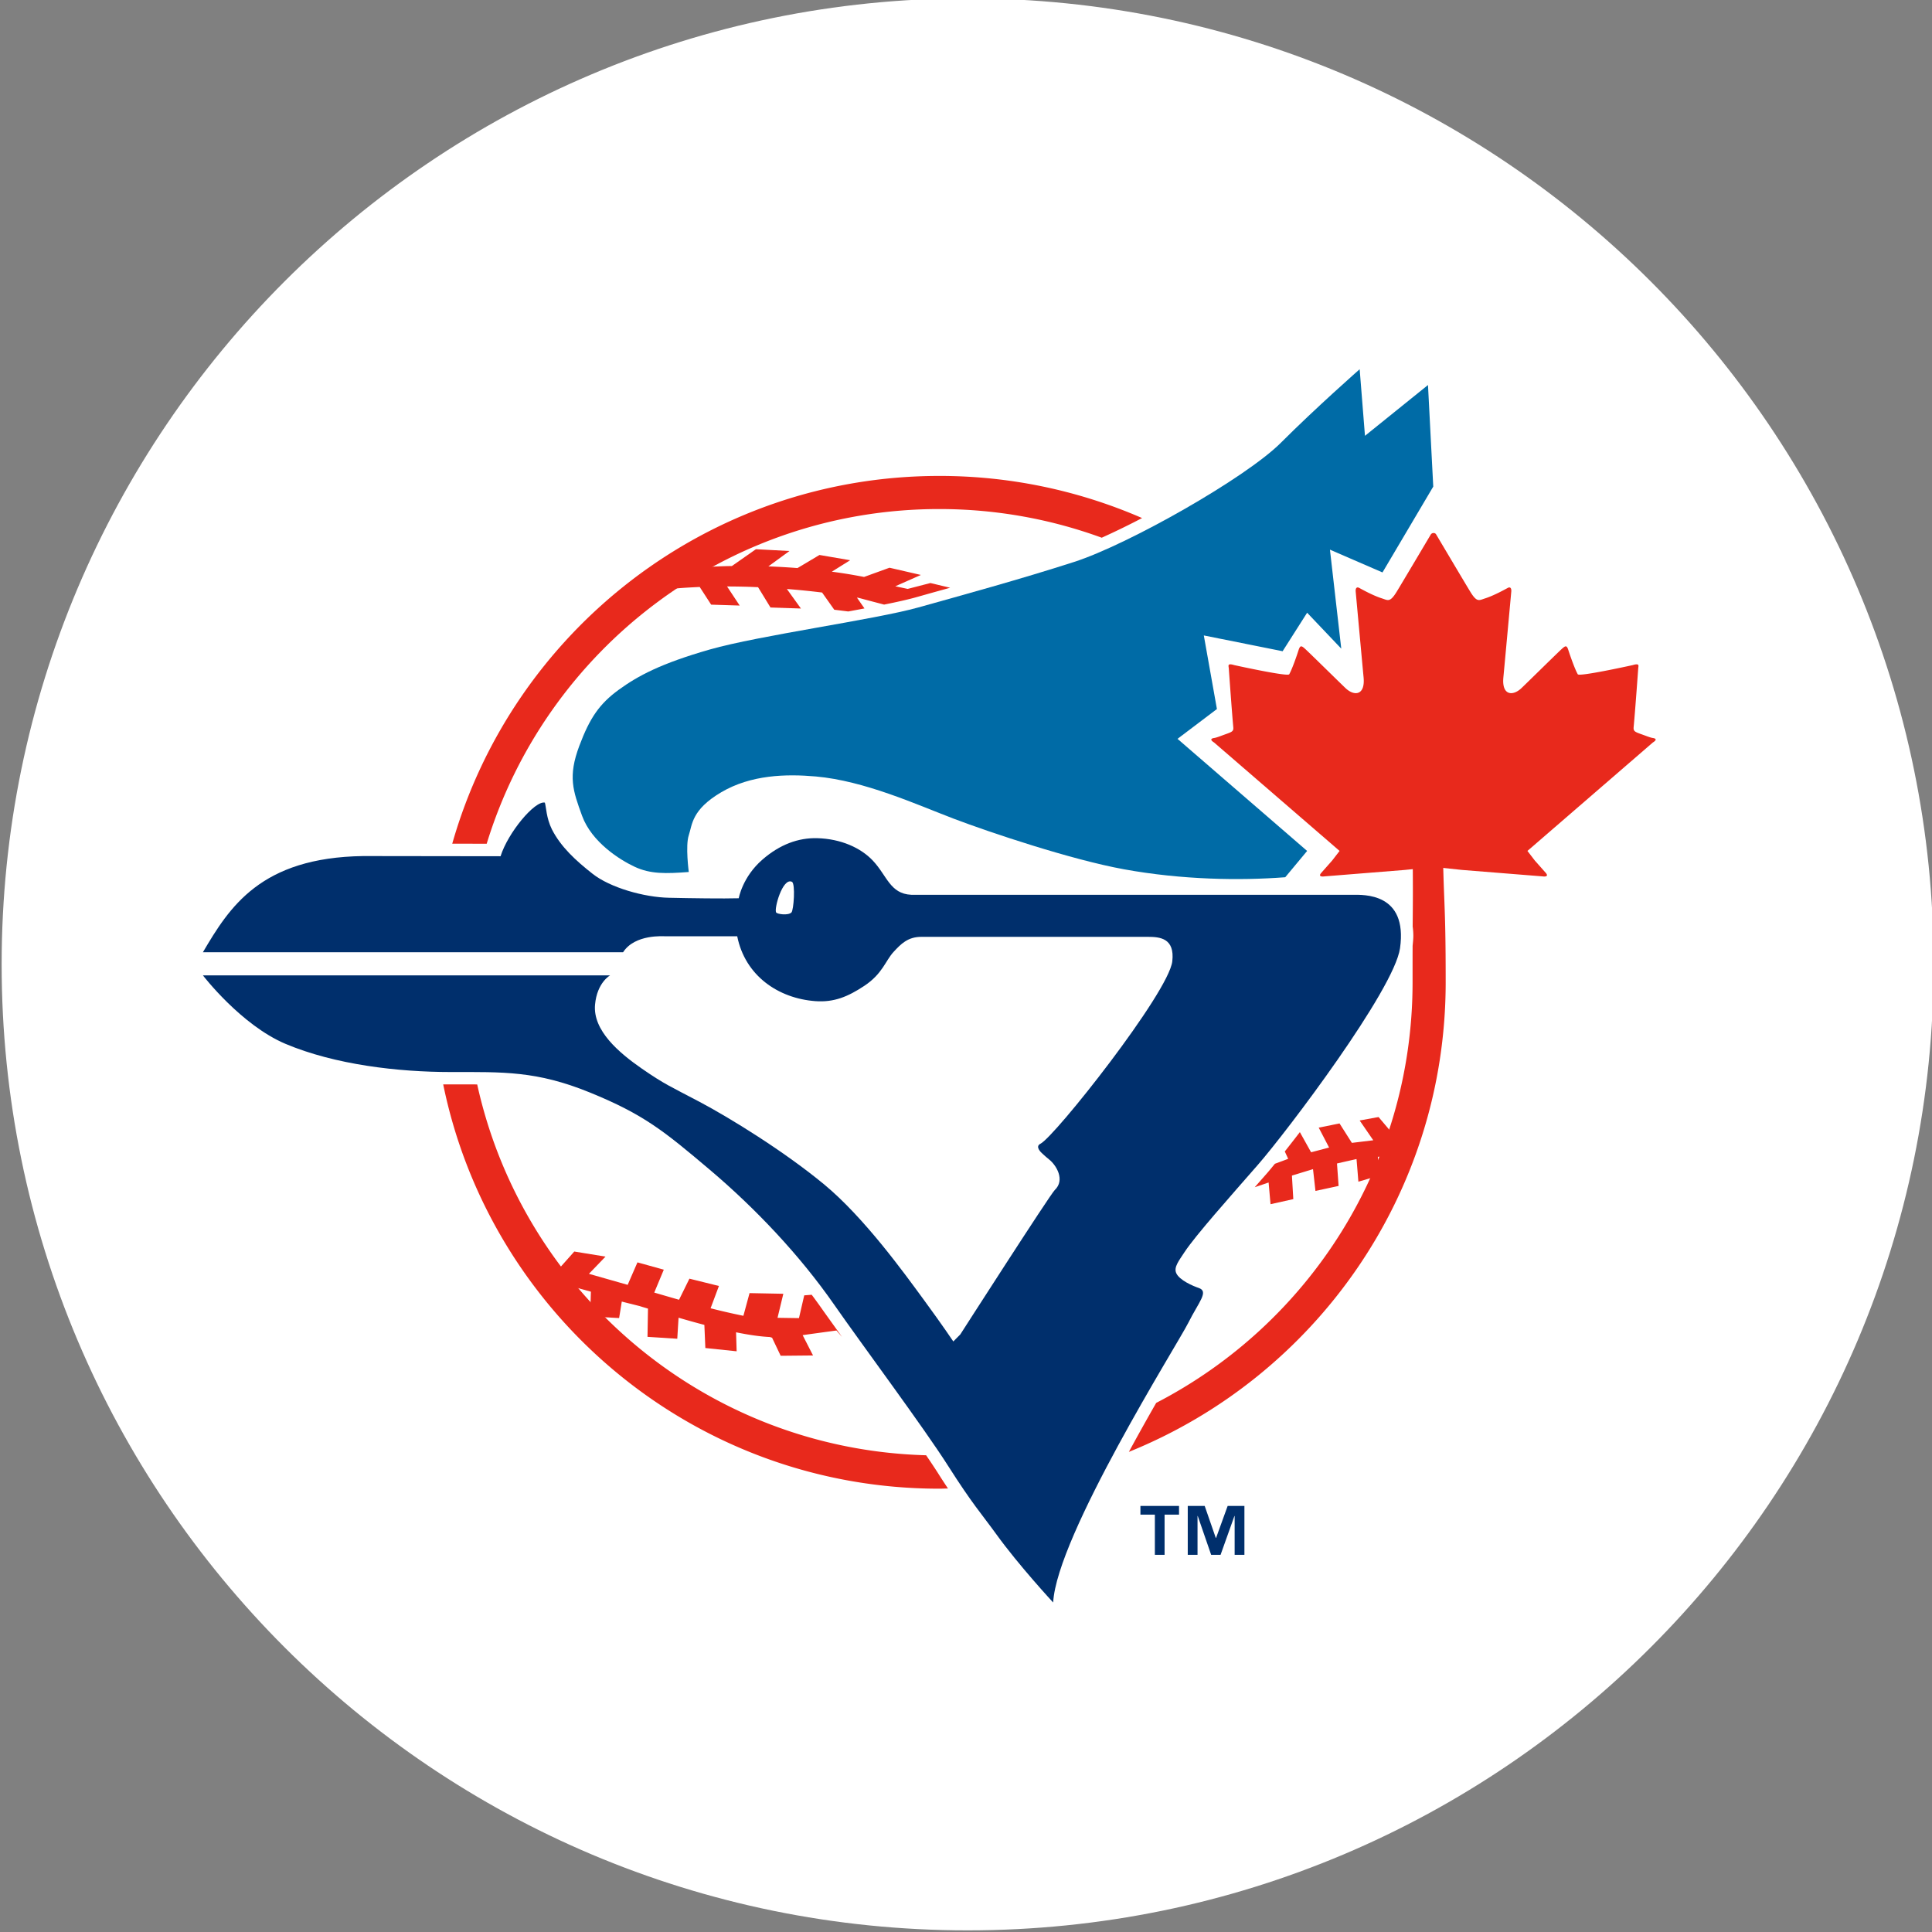
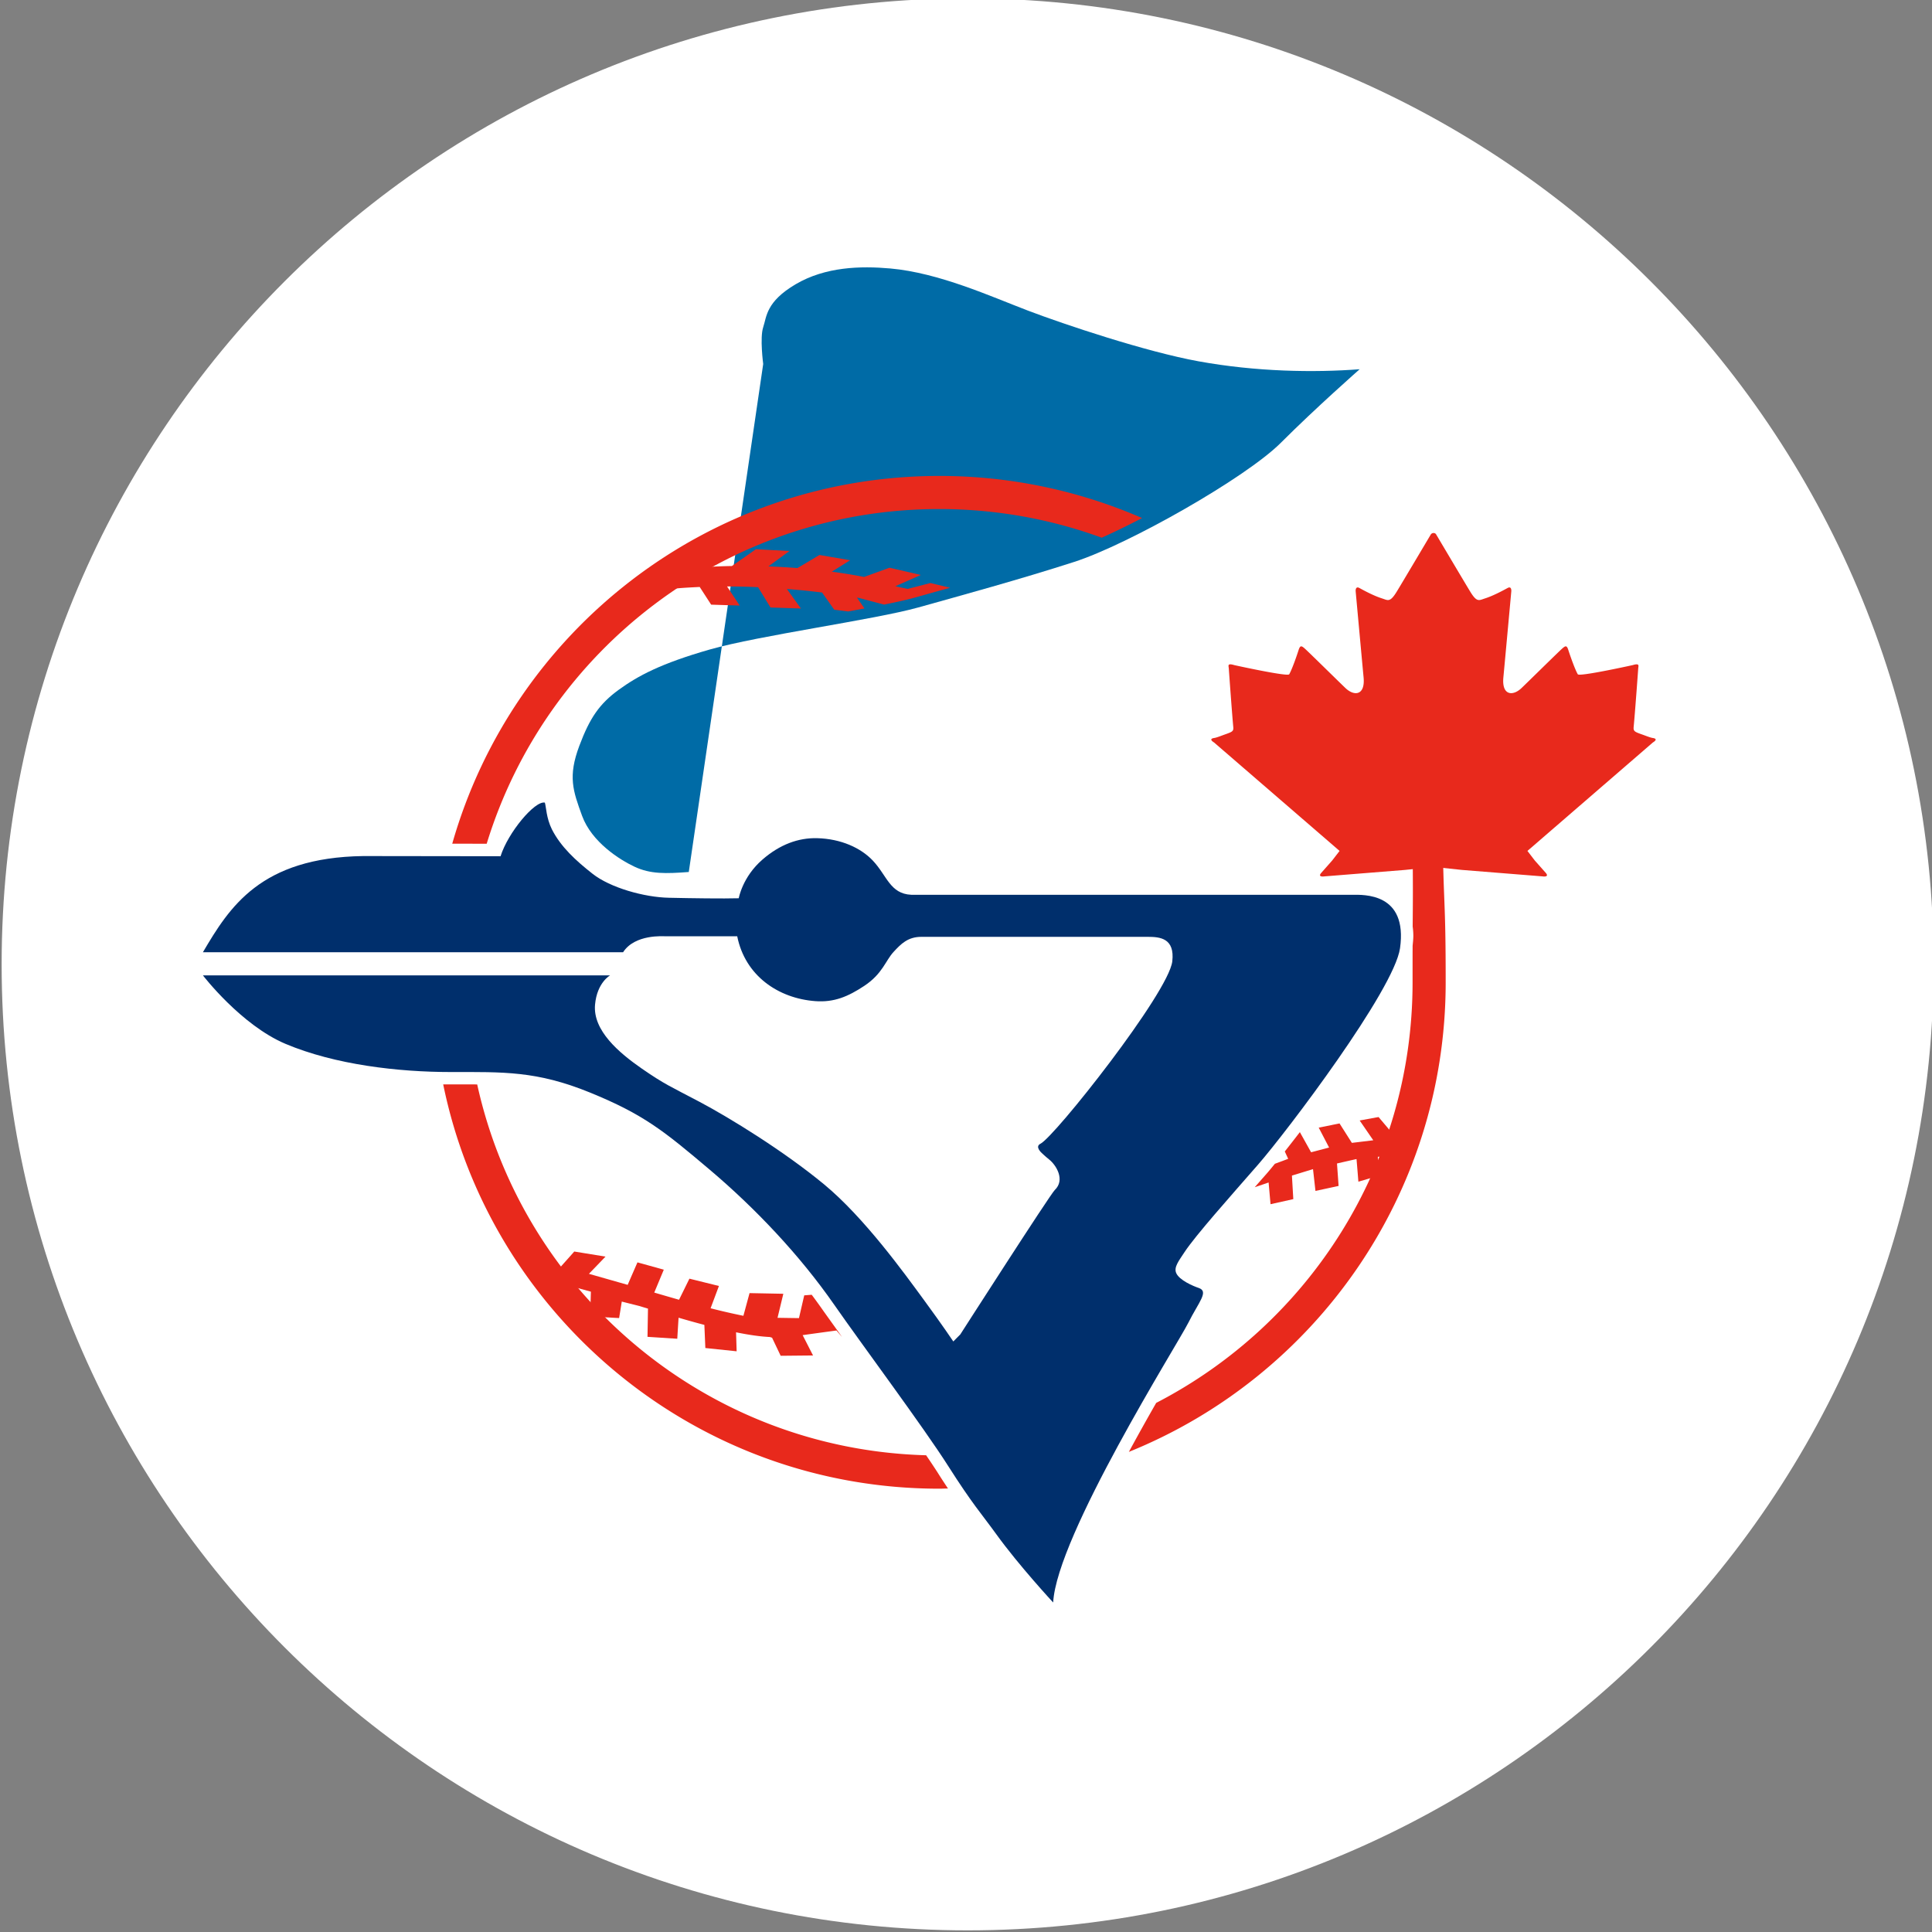
<svg xmlns="http://www.w3.org/2000/svg" xml:space="preserve" style="enable-background:new 0 0 160 160" viewBox="0 0 160 160">
  <rect x="0" y="0" width="160" height="160" fill="#808080" stroke="none" />
  <path d="M80.136 157.364c-42.672 0-77.5-34.828-77.5-77.5s34.828-77.5 77.5-77.5 77.5 34.828 77.5 77.5-34.828 77.5-77.5 77.5z" style="fill:#fff" />
  <path d="M80.136 4.864c41.328 0 75 33.672 75 75s-33.672 75-75 75-75-33.672-75-75 33.672-75 75-75m0-5c-44.172 0-80 35.828-80 80s35.828 80 80 80 80-35.828 80-80-35.828-80-80-80z" style="fill:#fff" />
-   <path d="M97.642 125.436h-1.196v3.329h-.805v-3.329h-1.196v-.72h3.197v.72zm5.415 3.329h-.809v-3.219h-.018l-1.148 3.219h-.779l-1.111-3.219h-.018v3.219h-.809v-4.049h1.403l.919 2.65h.022l.96-2.65h1.388v4.049z" style="fill:#002f6c" />
-   <path d="M129.989 70.776c2.067-1.787 9.966-8.601 12.188-10.52l-4.252-1.417.557-7.002c-2.41.502-6.194 1.251-6.198 1.24-.24-.757-.775-2.348-1.214-3.632-1.849 1.34-3.614 2.621-3.673 2.676.107-1.141.465-5.404.646-7.538l-4.743 2.078c-.303-.498-1.082-1.805-1.908-3.189l-.871-16.64s-4.725 3.806-5.345 4.308c-.019-.181-.462-5.773-.462-5.773l-3.772 3.322c-.151.133-3.721 3.278-6.644 6.201-1.325 1.329-4.551 3.448-7.925 5.352a44.985 44.985 0 0 0-18.589-4.009c-20.405 0-37.64 13.554-43.21 32.147-2.348-.004-4.485-.004-4.485-.004-10.125.14-13.329 5.6-15.452 9.21l.17 4.717c.144.188 3.603 4.662 7.855 6.46 3.669 1.55 7.818 2.167 11.092 2.399 4.481 20.195 22.487 35.303 44.029 35.303.376 0 .749-.022 1.122-.026.221.299.435.583.642.856l.915 1.229c1.953 2.706 4.791 5.766 4.909 5.895l4.049 4.359c-.871-3.761 1.392-10.956 3.787-15.023 17.319-6.301 29.689-22.908 29.689-42.405 0-2.266-.173-4.496-.495-6.677 1.484.118 6.7.561 11.742.986l-4.154-4.883z" style="fill:#fff" />
  <path d="M111.99 74.102H75.469c-1.768-.081-2.008-1.591-3.193-2.839-.993-1.048-2.632-1.798-4.61-1.849-1.543-.037-3.075.513-4.522 1.772-1.661 1.436-1.964 3.204-1.964 3.204-1.274.037-3.953 0-5.77-.041-2.052-.037-4.884-.834-6.345-1.993-1.381-1.085-2.625-2.226-3.363-3.68-.465-.949-.465-1.831-.579-2.207-.831-.181-3.053 2.481-3.669 4.441l-11.369-.015c-8.516.118-11.089 4.241-13.281 7.966h34.797c.974-1.517 3.363-1.321 3.514-1.321h5.939c.65 3.259 3.396 5.146 6.478 5.371 1.539.111 2.695-.373 4.038-1.262 1.528-1.011 1.761-2.096 2.436-2.82.605-.653 1.17-1.244 2.3-1.244H95.05c1.015 0 2.252.107 2.034 2.03-.303 2.599-9.745 14.532-10.919 15.105-.502.251.129.786.129.786s.233.229.598.524c.565.45 1.347 1.68.458 2.525-.38.358-7.822 11.956-7.822 11.956l-.579.583s-.871-1.307-2.466-3.481c-1.598-2.178-4.909-6.781-8.242-9.534-3.341-2.761-7.825-5.515-10.291-6.821-2.466-1.303-2.901-1.451-4.788-2.754-1.886-1.307-4.079-3.156-3.883-5.308.166-1.831 1.248-2.421 1.248-2.421H16.804s3.149 4.112 6.84 5.673c4.108 1.731 9.339 2.333 13.691 2.333s7.091-.107 11.513 1.694c4.485 1.827 6.164 3.211 9.937 6.401 3.772 3.193 7.449 7.072 10.299 11.173 2.322 3.337 7.401 10.151 9.431 13.344 2.03 3.193 2.765 3.964 3.99 5.659 1.886 2.613 4.714 5.659 4.714 5.659.288-5.511 10.31-21.405 11.181-23.144.871-1.742 1.739-2.613.871-2.905-.432-.144-1.609-.635-1.864-1.237-.207-.487.211-.997.69-1.731.919-1.392 3.765-4.581 6.094-7.25 2.377-2.728 11.258-14.459 11.753-17.917.649-4.61-3.016-4.425-3.954-4.425z" style="fill:#002f6c" />
-   <path d="M65.543 75.567c-.281.273-1.178.136-1.266 0-.192-.288.535-2.916 1.307-2.54.302.152.147 2.359-.041 2.54z" style="fill:#fff" />
-   <path d="M57.042 72.215c-1.886.14-3.174.185-4.496-.439-1.233-.579-3.536-2.03-4.337-4.204-.761-2.086-1.185-3.267-.233-5.803.871-2.322 1.668-3.481 3.263-4.644 1.598-1.159 3.484-2.174 7.545-3.337 4.064-1.163 13.635-2.466 17.264-3.481 3.625-1.015 8.412-2.322 12.912-3.772 4.496-1.451 14.215-6.965 17.116-9.867 2.898-2.901 6.526-6.09 6.526-6.09l.439 5.515 5.219-4.208.436 8.412-4.204 7.109-4.352-1.886.938 8.198-2.827-2.975-2.03 3.189-6.526-1.307 1.085 6.094-3.263 2.469 10.734 9.283-1.812 2.178c-3.769.288-8.56.214-13.348-.657-4.363-.794-11.092-3.045-14.141-4.204-3.049-1.163-7.342-3.123-11.387-3.484-2.466-.218-5.367-.144-7.833 1.307-2.466 1.454-2.396 2.687-2.687 3.555-.292.872-.001 3.049-.001 3.049z" style="fill:#006ba6" />
+   <path d="M57.042 72.215c-1.886.14-3.174.185-4.496-.439-1.233-.579-3.536-2.03-4.337-4.204-.761-2.086-1.185-3.267-.233-5.803.871-2.322 1.668-3.481 3.263-4.644 1.598-1.159 3.484-2.174 7.545-3.337 4.064-1.163 13.635-2.466 17.264-3.481 3.625-1.015 8.412-2.322 12.912-3.772 4.496-1.451 14.215-6.965 17.116-9.867 2.898-2.901 6.526-6.09 6.526-6.09c-3.769.288-8.56.214-13.348-.657-4.363-.794-11.092-3.045-14.141-4.204-3.049-1.163-7.342-3.123-11.387-3.484-2.466-.218-5.367-.144-7.833 1.307-2.466 1.454-2.396 2.687-2.687 3.555-.292.872-.001 3.049-.001 3.049z" style="fill:#006ba6" />
  <path d="M77.647 121.944a64.683 64.683 0 0 0-.949-1.425c-18.253-.498-33.387-13.473-37.178-30.711-.48-.004-.974-.004-1.495-.004h-1.321c3.909 19.11 20.819 33.483 41.084 33.483.24 0 .48-.015.72-.015-.263-.398-.548-.826-.861-1.328zM40.306 69.875c4.909-16.046 19.829-27.718 37.481-27.718 4.728 0 9.261.842 13.454 2.374a63.433 63.433 0 0 0 3.341-1.628 41.98 41.98 0 0 0-16.795-3.488c-19.176 0-35.336 12.879-40.334 30.457 1.196-.001 2.237.003 2.853.003zM119.472 68.576l-2.488 1.174c.037 3.968.026 4.758.007 6.98.033.244.055.498.055.771 0 .258-.033.543-.059.827-.004.808-.004 1.783-.004 3.027 0 15.167-8.626 28.315-21.232 34.827a204.273 204.273 0 0 0-2.263 4.057c15.381-6.216 26.237-21.28 26.237-38.884.002-7.239-.194-6.183-.253-12.779z" style="fill:#e8291c" />
  <path d="m69.729 110.715-1.491-2.082a56.195 56.195 0 0 0-1.015-1.406l-.62.048-.436 1.886c-.351-.004-1.27-.018-1.775-.026l.48-1.99-2.798-.055-.509 1.879a54.754 54.754 0 0 1-2.717-.624l.69-1.846-2.443-.605s-.609 1.24-.86 1.746c-.675-.192-1.358-.391-2.052-.594l.79-1.897-2.182-.605s-.646 1.48-.808 1.86c-.011 0-.033-.007-.048-.011l-3.163-.901c.517-.531 1.373-1.425 1.373-1.425l-2.587-.421-.125.144-1.979 2.219 3.481.963-.059 2.052 2.396.133s.159-.96.221-1.366c.314.081.956.24 1.48.373.229.074.462.14.69.21-.007.476-.04 2.337-.04 2.337l2.466.159s.063-1.045.107-1.742c.727.21 1.443.413 2.137.594l.081 1.916 2.591.27s-.026-.893-.048-1.573c1.045.214 1.997.354 2.802.391.089.029.151.048.181.059l.712 1.495 2.68-.026-.86-1.683c.664-.096 2.517-.347 2.802-.384.06.07.237.281.455.528zM114.168 92.51l-.196.033-1.37.251s.838 1.222 1.126 1.639c-.882.107-1.576.192-1.772.214l-1.022-1.609-1.724.347.86 1.65c-.461.122-1.181.31-1.491.391l-.93-1.668c-.454.591-.875 1.129-1.248 1.602.111.24.218.469.28.609-.262.1-.701.262-1.1.41-.258.317-.469.572-.616.742l-.986 1.122-.066.077c.498-.166.934-.318 1.148-.391.044.509.159 1.798.159 1.798l1.886-.421s-.092-1.55-.114-1.949l1.746-.535.203 1.805 1.916-.413-.133-1.86c.354-.081 1.166-.266 1.617-.366.044.487.155 1.875.155 1.875l1.783-.524s-.129-1.111-.173-1.536c.351-.037 1.521-.166 1.521-.166s-.532-.609-.587-.668c.103-.011 1.1-.129 1.1-.129l-1.972-2.33zM61.258 50.149l-1.045-1.58c.609 0 1.218.011 1.827.029.07.004.133.004.199.007.181.007.358.019.539.022.162.259 1.03 1.683 1.03 1.683l2.521.085-1.163-1.617c1.004.077 1.979.177 2.916.292l1.008 1.425 1.159.144c.461-.085.908-.17 1.344-.251-.214-.306-.483-.69-.627-.901.052.011.1.019.148.026.628.17 1.388.369 2.104.557 1.026-.207 1.923-.406 2.599-.594l1.495-.421c.447-.122.904-.251 1.373-.38l-1.632-.391s-1.735.45-1.883.487c-.07-.015-.513-.111-1.026-.218l2.119-.938-2.595-.598-.096.033-2.015.731a41.215 41.215 0 0 0-2.669-.436l1.517-.949-2.539-.436s-1.303.779-1.824 1.085a62.057 62.057 0 0 0-2.407-.14l1.746-1.273-2.776-.148-.096.063-1.897 1.329a37.977 37.977 0 0 0-3.758.236l-.133.015-.177.203-.757.081.321.428-.812.945.83-.063c.602-.052 1.211-.081 1.82-.111l.949 1.465 2.363.074zM118.937 44.262s2.54 4.282 2.831 4.751c.554.901.72.701 1.222.543.742-.236 1.654-.749 1.864-.86.214-.122.321.007.306.273 0 0-.572 6.253-.657 7.132-.144 1.502.779 1.572 1.502.882.436-.414 2.857-2.798 3.307-3.215.329-.299.436-.362.572.07.17.528.554 1.613.782 2.004.122.203 4.046-.65 4.548-.761.583-.173.476.041.458.262 0 0-.266 3.702-.38 4.869-.029.332.081.391.591.576.388.133.764.295.993.329.531.077.011.369.011.369l-10.391 8.984.609.794.897 1.011c.262.292.011.34-.258.303l-6.674-.535-2.333-.247-2.377.247-6.67.535c-.273.037-.524-.011-.258-.303l.893-1.011.613-.794-10.398-8.984s-.517-.292.015-.369c.225-.033.606-.196.989-.329.513-.184.624-.244.591-.576-.111-1.166-.373-4.869-.373-4.869-.022-.222-.129-.436.454-.262.502.111 4.426.963 4.551.761.225-.391.609-1.477.775-2.004.14-.432.251-.369.576-.07.45.417 2.872 2.802 3.307 3.215.723.69 1.643.62 1.502-.882-.085-.879-.657-7.132-.657-7.132-.015-.266.096-.395.31-.273.207.111 1.115.624 1.868.86.495.159.657.358 1.214-.543.292-.469 2.831-4.751 2.831-4.751.093-.148.348-.174.444 0z" style="fill:#e8291c" />
</svg>